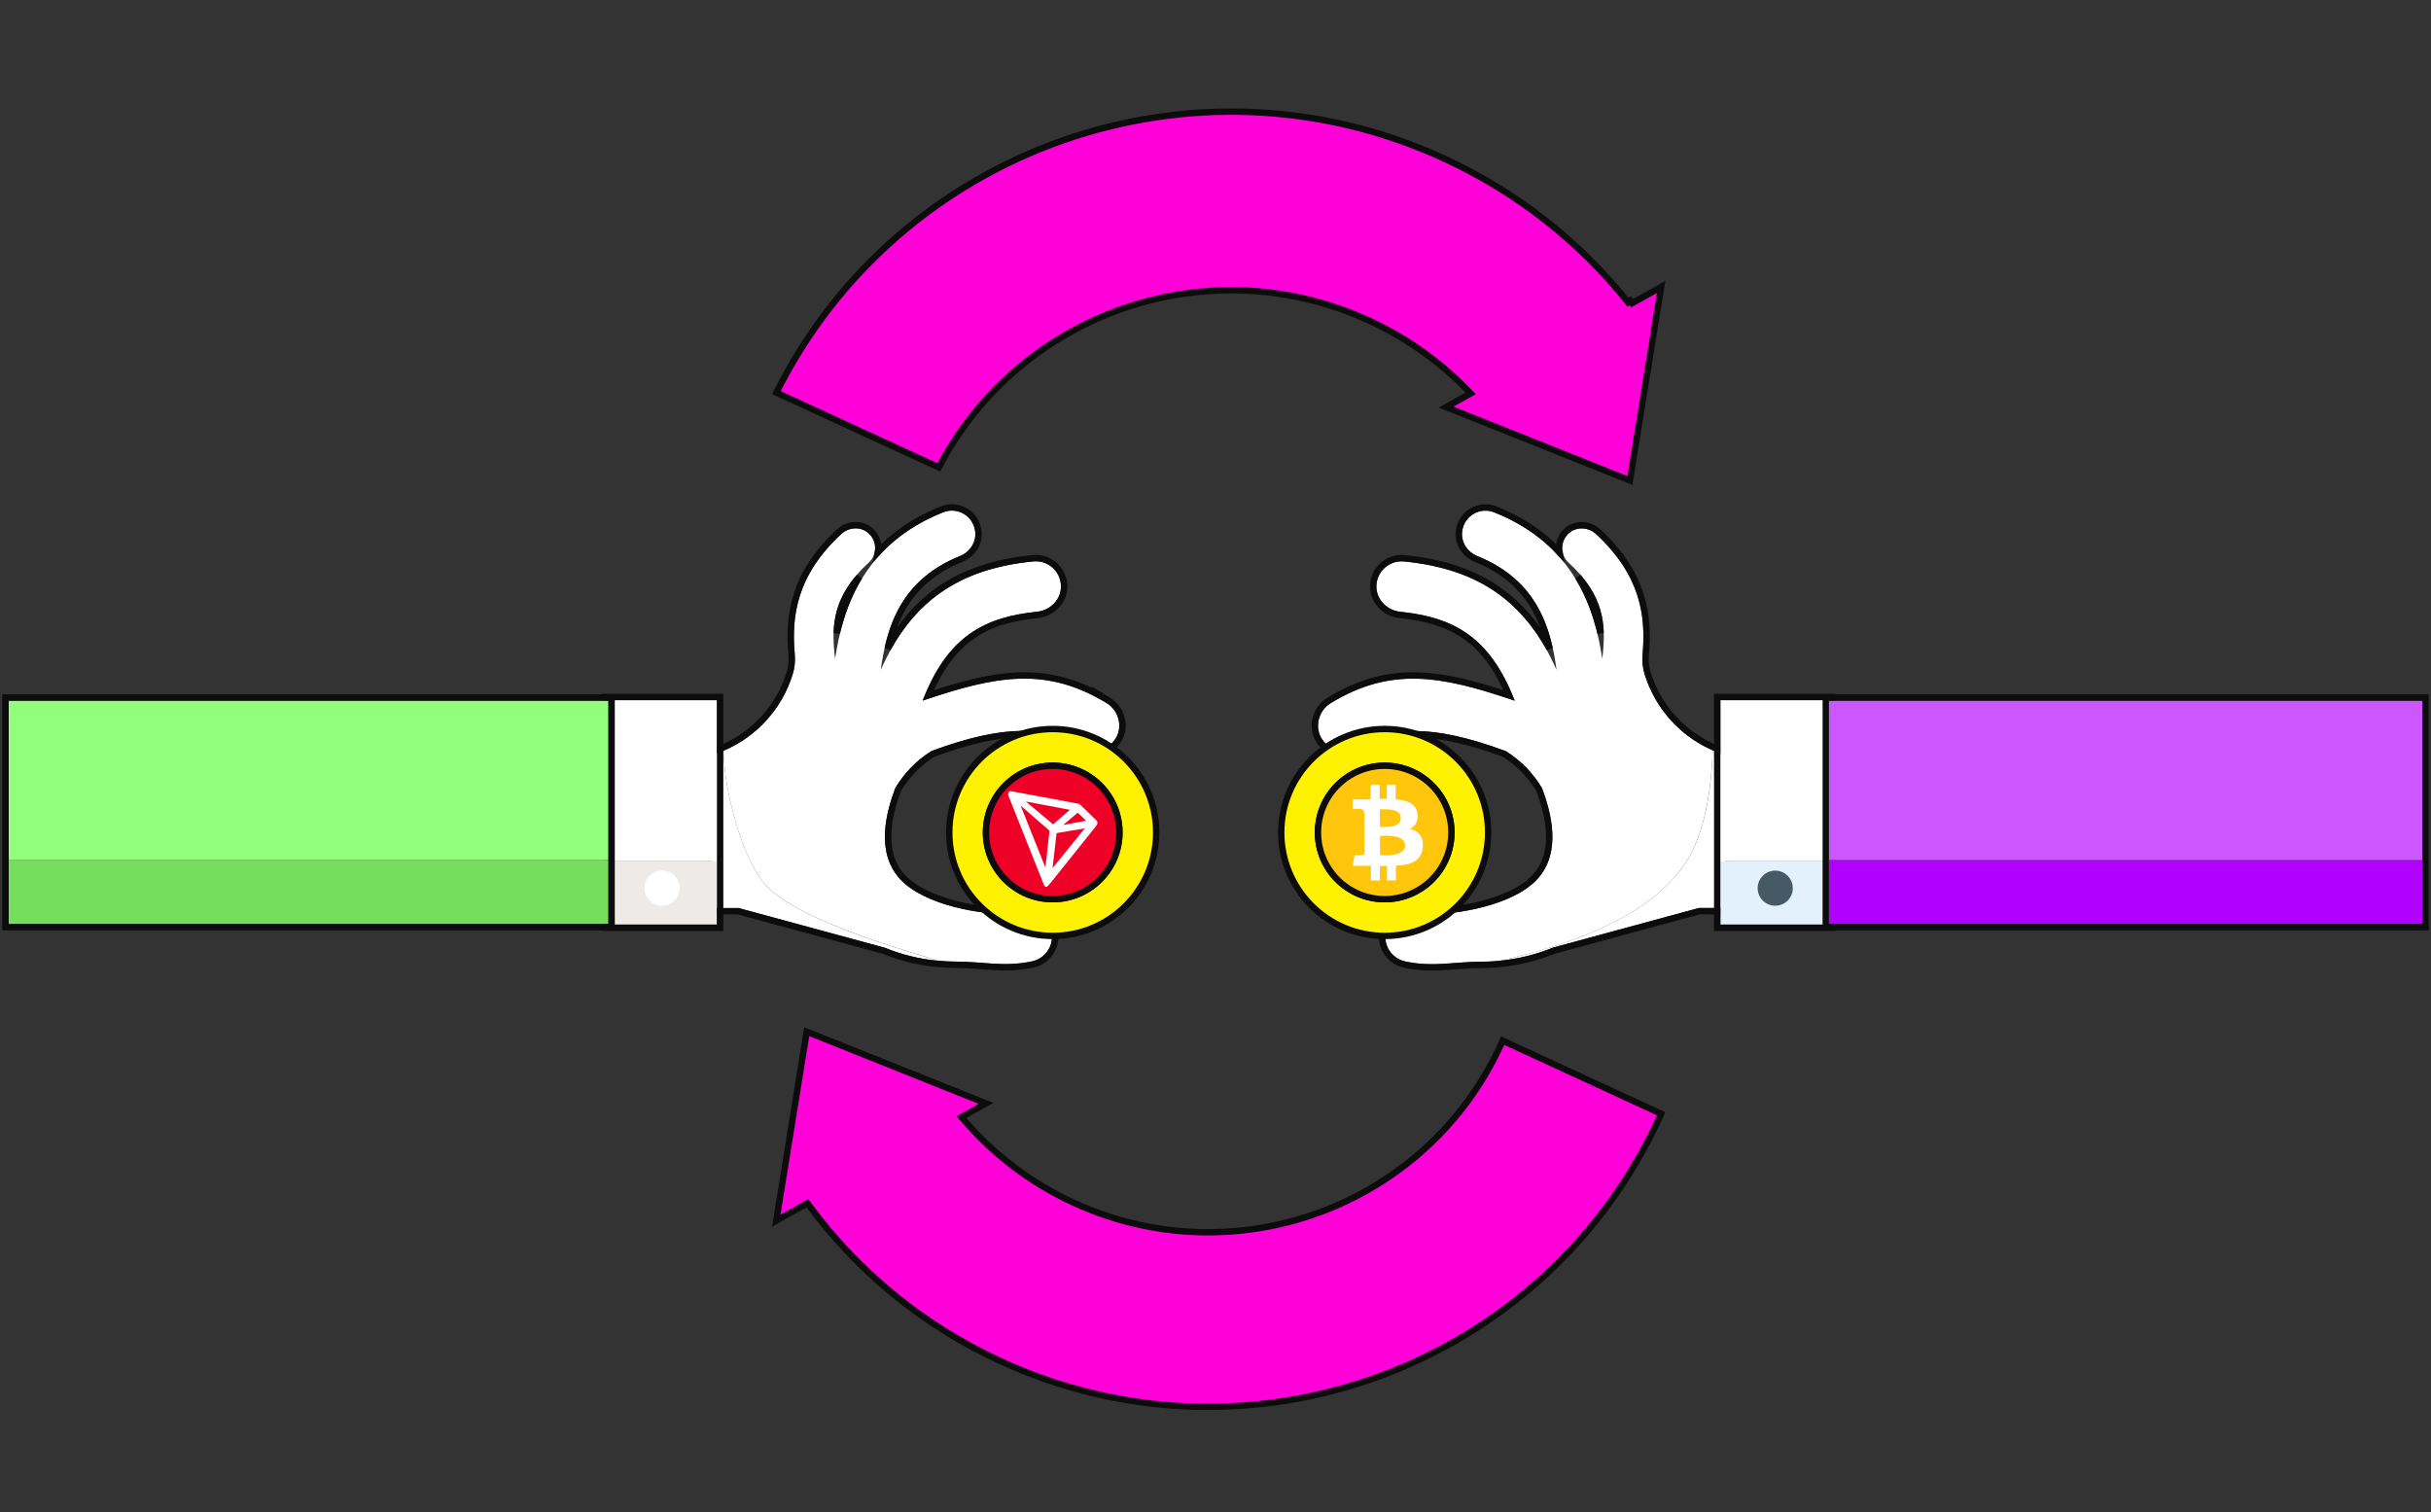
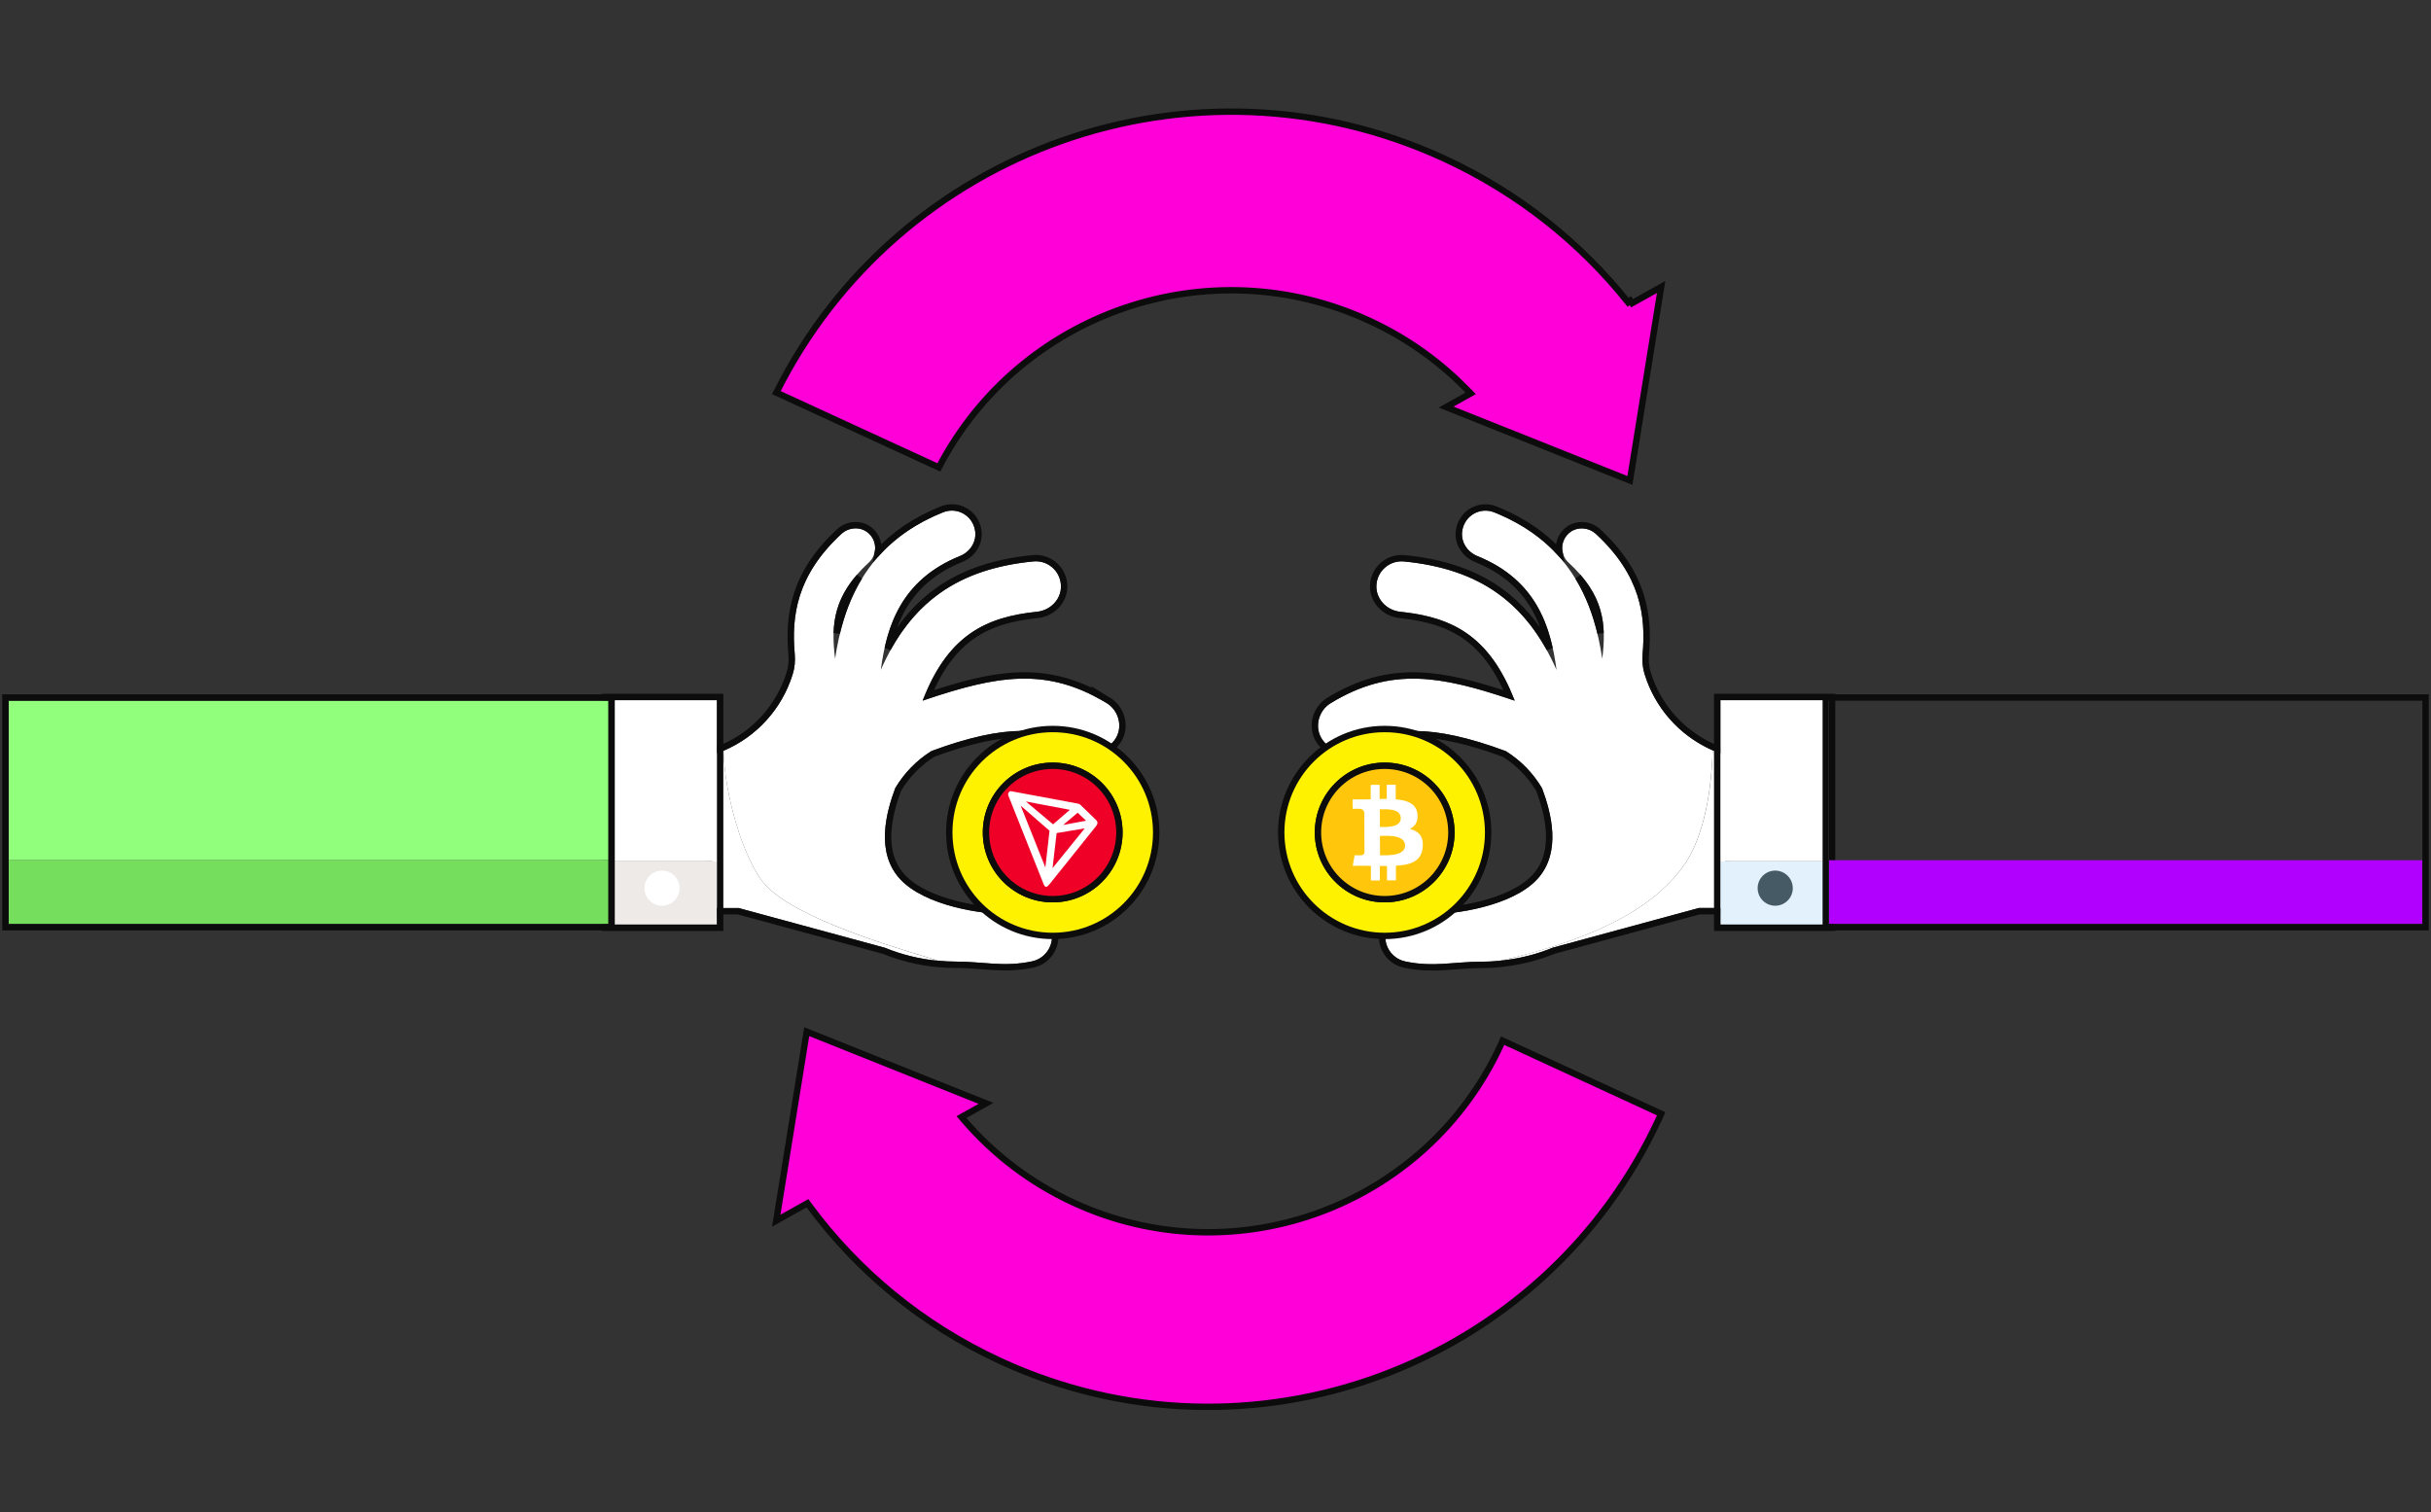
<svg xmlns="http://www.w3.org/2000/svg" width="381" height="237" viewBox="0 0 381 237" fill="none">
  <rect x="0" y="0" width="381" height="237" fill="#333333" stroke="none" />
  <path d="M121.678 61.532C140.811 23.218 187.1 6.778 226.297 24.831C237.944 30.193 247.675 38.016 255.167 47.389L255.498 47.123L255.797 47.518L260.342 44.978L259.119 52.549L255.448 75.305L234.853 67.079L226.646 63.803L229.921 61.973L230.488 61.655L230.035 61.188C225.991 57.017 221.178 53.463 215.673 50.772L214.562 50.245C189.422 38.664 159.78 48.98 147.14 73.261L121.678 61.532Z" fill="#FF00D9" stroke="#0C0C0D" />
  <path d="M147.015 169.927L154.533 172.933L151.221 174.786L150.688 175.084L151.085 175.548C155.665 180.888 161.437 185.351 168.239 188.489C193.552 200.166 223.53 189.103 235.204 163.785V163.784C235.307 163.558 235.407 163.333 235.505 163.107L260.344 174.565C260.246 174.789 260.152 175.013 260.051 175.233C242.052 214.272 195.824 231.33 156.794 213.328C144.468 207.645 134.339 199.143 126.81 188.945L126.548 188.591L126.163 188.806L121.657 191.326L122.935 183.413L126.433 161.695L147.015 169.927Z" fill="#FF00D9" stroke="#0C0C0D" />
  <path d="M263.588 136.08C266.642 132.06 268.196 125.292 268.412 117.6C263.336 115.38 259.43 111.06 257.768 105.714C257.444 104.682 257.342 103.59 257.438 102.51C257.966 96.576 257.144 90.179 250.13 83.693C248.936 82.589 247.052 82.505 245.852 83.597C244.49 84.845 244.508 86.963 245.84 88.187C251.42 93.305 251.78 97.913 251.114 103.254C249.914 95.225 246.644 85.283 234.176 80.297C232.016 79.433 229.526 80.765 229.166 83.231C228.92 84.917 229.952 86.507 231.53 87.149C240.776 90.887 243.038 98.153 243.95 105C239.276 94.368 231.794 89.153 220.052 88.001C217.826 87.779 215.858 89.447 215.72 91.691C215.588 93.852 217.31 95.663 219.458 95.885C227.456 96.707 233.42 99.534 237.386 109.818C225.92 105.924 218.078 104.406 208.538 110.22C206.624 111.384 205.958 113.994 207.2 115.86C207.782 116.736 208.658 117.306 209.618 117.516C210.59 117.732 211.64 117.588 212.558 117.03C217.784 113.82 224.486 113.448 236.006 117.732C238.376 119.208 240.302 121.218 241.682 123.546C243.05 127.218 244.838 133.572 240.914 137.808C236.96 142.074 227.846 143.358 223.85 143.298C223.25 143.22 222.65 143.118 222.038 142.992C219.944 142.554 217.772 143.76 217.238 145.83C216.668 148.02 218.042 150.222 220.232 150.69C224.618 151.632 227.918 150.732 232.136 150.732C233.09 150.732 234.044 150.684 234.98 150.594C237.686 150.012 240.728 149.226 244.004 148.164C256.448 144.138 261.176 139.248 263.582 136.086L263.588 136.08Z" fill="white" />
  <path d="M270.308 118.314C269.66 118.11 269.03 117.864 268.418 117.594C268.202 125.286 266.654 132.054 263.594 136.074C261.188 139.23 256.46 144.126 244.016 148.152C240.734 149.214 237.698 150 234.992 150.582C237.902 150.306 240.722 149.616 243.344 148.536L266.252 142.314H270.404L270.314 118.314H270.308Z" fill="white" />
  <path d="M228.671 83.159C229.078 80.368 231.907 78.852 234.361 79.833L234.95 80.075C238.999 81.783 242.063 84.02 244.393 86.537C244.184 85.368 244.551 84.111 245.514 83.229L245.515 83.228C246.923 81.946 249.101 82.062 250.469 83.326C254.032 86.621 256.042 89.913 257.088 93.155C258.132 96.393 258.203 99.549 257.936 102.554C257.856 103.446 257.92 104.343 258.141 105.2L258.245 105.564V105.565C259.806 110.586 263.4 114.677 268.089 116.902L268.619 117.136C269.196 117.39 269.785 117.621 270.388 117.814H270.812L270.813 118.312L270.903 142.313L270.905 142.814H266.321L243.5 149.011C240.874 150.089 238.056 150.783 235.15 151.069C235.129 151.073 235.107 151.079 235.085 151.083L235.057 151.089L235.027 151.092C234.076 151.184 233.106 151.233 232.136 151.233C230.043 151.233 228.217 151.454 226.274 151.564C224.471 151.666 222.626 151.664 220.546 151.265L220.127 151.179C217.66 150.652 216.112 148.171 216.754 145.704C217.362 143.35 219.811 142.017 222.138 142.502C222.729 142.624 223.309 142.722 223.887 142.798C225.842 142.824 229.059 142.523 232.272 141.692C235.516 140.852 238.669 139.494 240.547 137.468L240.716 137.281C242.419 135.325 242.903 132.907 242.783 130.491C242.66 128.01 241.902 125.578 241.228 123.762C239.897 121.531 238.049 119.604 235.781 118.182C224.353 113.94 217.846 114.368 212.819 117.455L212.817 117.457C211.785 118.085 210.602 118.247 209.509 118.004V118.003C208.427 117.766 207.439 117.123 206.783 116.136C205.374 114.018 206.137 111.094 208.277 109.792C213.126 106.838 217.567 105.736 222.255 105.878C226.64 106.012 231.22 107.234 236.517 108.997C234.631 104.497 232.336 101.599 229.646 99.712C226.939 97.813 223.786 96.906 220.142 96.465L219.406 96.383C217.024 96.137 215.07 94.119 215.221 91.66C215.376 89.134 217.592 87.254 220.1 87.503C226.034 88.085 230.93 89.699 234.94 92.537C238.133 94.797 240.741 97.818 242.865 101.669C242.367 99.413 241.625 97.199 240.434 95.162C238.655 92.119 235.864 89.441 231.342 87.613H231.341C229.576 86.895 228.388 85.1 228.671 83.159ZM247.324 90.421C249.069 93.277 250.149 96.307 250.85 99.229C250.814 98.053 250.663 96.909 250.338 95.775C249.833 94.012 248.906 92.249 247.324 90.421Z" stroke="#0C0C0D" />
  <path d="M286.64 134.994H269.63V144.912H286.64V134.994Z" fill="#E3F1FC" />
  <path d="M286.64 109.74H269.63L269.63 134.994H286.64V109.74Z" fill="white" />
  <path d="M287.139 109.24V145.413H269.13V109.24H287.139Z" stroke="#0C0C0D" />
-   <path d="M379.646 109.826H286.646V134.826H379.646V109.826Z" fill="#CC56FF" />
  <path d="M379.646 134.826H286.646V144.826H379.646V134.826Z" fill="#B200FF" />
  <path d="M380.146 109.326V145.326H286.146V109.326H380.146Z" stroke="#0C0C0D" />
  <path d="M217.016 114.262C225.968 114.262 233.23 121.524 233.23 130.476C233.23 139.428 225.968 146.691 217.016 146.691C208.064 146.69 200.802 139.428 200.802 130.476C200.802 121.524 208.064 114.262 217.016 114.262ZM217.016 120.02C211.244 120.02 206.56 124.704 206.56 130.476C206.56 136.248 211.244 140.933 217.016 140.933C222.788 140.933 227.472 136.248 227.472 130.476C227.472 124.704 222.788 120.02 217.016 120.02Z" fill="#FFF200" stroke="#0C0C0D" />
  <path d="M217.016 120.02C222.791 120.02 227.472 124.701 227.472 130.476C227.472 136.251 222.791 140.932 217.016 140.932C211.241 140.932 206.56 136.251 206.56 130.476C206.56 124.701 211.241 120.02 217.016 120.02Z" fill="#FFC60B" stroke="#0C0C0D" />
  <path d="M119.474 138.12C116.444 134.166 113.57 124.704 113.402 117.678C112.844 117.912 112.28 118.134 111.698 118.32L111.608 142.32H115.76L138.668 148.542C141.284 149.616 144.104 150.312 147.014 150.588C146.816 150.51 146.612 150.438 146.39 150.372C136.37 147.384 123.314 143.124 119.48 138.126L119.474 138.12Z" fill="white" />
  <path d="M173.456 110.214C163.916 104.4 156.074 105.924 144.608 109.812C148.568 99.528 154.532 96.701 162.536 95.879C164.69 95.657 166.412 93.846 166.274 91.686C166.136 89.435 164.168 87.773 161.942 87.995C150.2 89.147 142.712 94.362 138.044 104.994C138.956 98.148 141.218 90.881 150.464 87.143C152.042 86.507 153.074 84.911 152.828 83.225C152.468 80.759 149.978 79.427 147.818 80.291C135.356 85.277 132.08 95.219 130.88 103.248C130.214 97.908 130.574 93.299 136.154 88.181C137.486 86.957 137.51 84.839 136.142 83.591C134.942 82.493 133.058 82.583 131.864 83.687C124.85 90.173 124.028 96.57 124.556 102.504C124.652 103.584 124.556 104.67 124.226 105.708C122.54 111.126 118.562 115.482 113.396 117.672C113.564 124.698 116.438 134.16 119.468 138.114C123.302 143.112 136.358 147.372 146.378 150.36C146.6 150.426 146.804 150.504 147.002 150.576C147.944 150.666 148.898 150.714 149.852 150.714C154.07 150.714 157.364 151.614 161.756 150.672C163.946 150.204 165.32 148.002 164.75 145.812C164.21 143.742 162.044 142.536 159.95 142.974C159.338 143.1 158.738 143.202 158.138 143.28C154.148 143.34 145.034 142.056 141.074 137.79C137.15 133.554 138.938 127.2 140.306 123.528C141.686 121.2 143.612 119.196 145.982 117.714C157.502 113.436 164.21 113.802 169.43 117.012C170.342 117.576 171.398 117.72 172.37 117.498C173.33 117.282 174.206 116.712 174.788 115.842C176.03 113.976 175.364 111.372 173.45 110.202L173.456 110.214Z" fill="white" />
-   <path d="M147.633 79.827C150.087 78.846 152.915 80.362 153.323 83.154C153.588 84.972 152.561 86.669 150.975 87.461L150.651 87.607C146.129 89.435 143.339 92.113 141.56 95.156C140.37 97.192 139.626 99.404 139.128 101.659C141.25 97.81 143.859 94.791 147.052 92.531C151.063 89.693 155.959 88.079 161.893 87.497C164.4 87.248 166.617 89.121 166.773 91.654L166.782 91.883C166.808 94.238 164.901 96.139 162.588 96.377C158.628 96.784 155.231 97.68 152.343 99.706C149.652 101.593 147.359 104.492 145.476 108.992C150.773 107.231 155.354 106.008 159.739 105.874C163.956 105.745 167.974 106.624 172.267 108.952L172.224 108.866L173.711 109.776C175.849 111.083 176.615 114 175.205 116.118L175.204 116.119C174.548 117.1 173.56 117.741 172.48 117.985L172.481 117.986C171.387 118.235 170.195 118.073 169.167 117.437V117.436C164.146 114.349 157.633 113.928 146.204 118.164C143.936 119.592 142.09 121.513 140.76 123.742C140.086 125.559 139.328 127.99 139.205 130.472C139.081 132.966 139.601 135.463 141.441 137.45C143.322 139.477 146.477 140.834 149.72 141.673C152.934 142.505 156.149 142.806 158.101 142.781C158.678 142.705 159.257 142.606 159.847 142.485C162.176 141.998 164.62 143.333 165.234 145.686V145.687C165.856 148.076 164.423 150.479 162.09 151.107L161.861 151.161C159.604 151.645 157.633 151.655 155.711 151.546C153.769 151.437 151.945 151.214 149.852 151.214C148.886 151.214 147.921 151.166 146.969 151.075L146.967 151.086C144.019 150.807 141.161 150.102 138.507 149.016L115.693 142.821H111.106L111.108 142.319L111.198 118.318L111.2 117.954L111.546 117.844C111.999 117.699 112.443 117.527 112.888 117.346V117.344L113.201 117.211C118.232 115.078 122.107 110.836 123.749 105.559L123.75 105.556C124.057 104.588 124.149 103.569 124.058 102.548C123.791 99.543 123.862 96.387 124.906 93.149C125.951 89.907 127.962 86.615 131.525 83.321C132.891 82.058 135.068 81.933 136.478 83.222C137.446 84.105 137.812 85.364 137.6 86.534C140.042 83.895 143.29 81.565 147.633 79.827ZM134.674 90.409C133.089 92.239 132.161 94.004 131.656 95.769C131.331 96.903 131.179 98.047 131.143 99.223C131.845 96.299 132.926 93.267 134.674 90.409Z" stroke="#0C0C0D" />
+   <path d="M147.633 79.827C150.087 78.846 152.915 80.362 153.323 83.154C153.588 84.972 152.561 86.669 150.975 87.461L150.651 87.607C146.129 89.435 143.339 92.113 141.56 95.156C140.37 97.192 139.626 99.404 139.128 101.659C141.25 97.81 143.859 94.791 147.052 92.531C151.063 89.693 155.959 88.079 161.893 87.497C164.4 87.248 166.617 89.121 166.773 91.654L166.782 91.883C166.808 94.238 164.901 96.139 162.588 96.377C158.628 96.784 155.231 97.68 152.343 99.706C149.652 101.593 147.359 104.492 145.476 108.992C150.773 107.231 155.354 106.008 159.739 105.874C163.956 105.745 167.974 106.624 172.267 108.952L172.224 108.866L173.711 109.776C175.849 111.083 176.615 114 175.205 116.118L175.204 116.119C174.548 117.1 173.56 117.741 172.48 117.985L172.481 117.986C171.387 118.235 170.195 118.073 169.167 117.437V117.436C164.146 114.349 157.633 113.928 146.204 118.164C143.936 119.592 142.09 121.513 140.76 123.742C140.086 125.559 139.328 127.99 139.205 130.472C139.081 132.966 139.601 135.463 141.441 137.45C143.322 139.477 146.477 140.834 149.72 141.673C152.934 142.505 156.149 142.806 158.101 142.781C158.678 142.705 159.257 142.606 159.847 142.485C162.176 141.998 164.62 143.333 165.234 145.686V145.687C165.856 148.076 164.423 150.479 162.09 151.107L161.861 151.161C159.604 151.645 157.633 151.655 155.711 151.546C153.769 151.437 151.945 151.214 149.852 151.214C148.886 151.214 147.921 151.166 146.969 151.075L146.967 151.086C144.019 150.807 141.161 150.102 138.507 149.016L115.693 142.821H111.106L111.108 142.319L111.198 118.318L111.2 117.954L111.546 117.844V117.344L113.201 117.211C118.232 115.078 122.107 110.836 123.749 105.559L123.75 105.556C124.057 104.588 124.149 103.569 124.058 102.548C123.791 99.543 123.862 96.387 124.906 93.149C125.951 89.907 127.962 86.615 131.525 83.321C132.891 82.058 135.068 81.933 136.478 83.222C137.446 84.105 137.812 85.364 137.6 86.534C140.042 83.895 143.29 81.565 147.633 79.827ZM134.674 90.409C133.089 92.239 132.161 94.004 131.656 95.769C131.331 96.903 131.179 98.047 131.143 99.223C131.845 96.299 132.926 93.267 134.674 90.409Z" stroke="#0C0C0D" />
  <path d="M112.364 134.994H95.354V144.912H112.364V134.994Z" fill="#EEEAE8" />
  <path d="M112.364 109.74H95.354V134.994H112.364V109.74Z" fill="white" />
  <path d="M112.864 109.24V145.413H94.854V109.24H112.864Z" stroke="#0C0C0D" />
  <path d="M95.354 109.826H1.354V134.826H95.354V109.826Z" fill="#91FF7C" />
  <path d="M95.354 134.826H1.354V144.826H95.354V134.826Z" fill="#75DE5C" />
  <path d="M95.854 109.326V145.326H0.854V109.326H95.854Z" stroke="#0C0C0D" />
  <path d="M164.99 114.262C173.942 114.262 181.203 121.524 181.204 130.476C181.204 139.428 173.942 146.691 164.99 146.691C156.038 146.69 148.776 139.428 148.776 130.476C148.776 121.524 156.038 114.262 164.99 114.262ZM164.984 120.02C159.212 120.02 154.528 124.704 154.528 130.476C154.528 136.248 159.212 140.933 164.984 140.933C170.756 140.933 175.44 136.248 175.44 130.476C175.44 124.704 170.756 120.02 164.984 120.02Z" fill="#FFF200" stroke="#0C0C0D" />
  <path d="M164.984 120.02C170.759 120.02 175.44 124.701 175.44 130.476C175.44 136.251 170.759 140.932 164.984 140.932C159.209 140.932 154.528 136.251 154.528 130.476C154.528 124.701 159.209 120.02 164.984 120.02Z" fill="#EF0027" stroke="#0C0C0D" />
  <path d="M106.508 139.206C106.508 140.73 105.272 141.96 103.754 141.96C102.236 141.96 101 140.724 101 139.206C101 137.688 102.236 136.452 103.754 136.452C105.272 136.452 106.508 137.688 106.508 139.206Z" fill="white" />
  <path d="M280.976 139.206C280.976 140.73 279.74 141.96 278.222 141.96C276.704 141.96 275.468 140.724 275.468 139.206C275.468 137.688 276.704 136.452 278.222 136.452C279.74 136.452 280.976 137.688 280.976 139.206Z" fill="#455A64" />
  <path fill-rule="evenodd" clip-rule="evenodd" d="M158.511 124.014L169.028 125.971C169.159 126.005 169.24 126.072 169.338 126.155L171.756 128.498C172.147 128.833 172.017 129.201 171.723 129.552L164.553 138.503C164.161 138.955 163.851 139.34 163.541 138.52L158.037 124.7C157.906 124.382 158.135 123.913 158.511 124.014ZM166.627 129.301L170.22 128.632L168.898 127.377L166.627 129.301ZM165.043 129.201L167.673 126.925L160.781 125.62L165.043 129.201ZM165.599 130.573L164.962 136.061L170.008 129.836L165.599 130.573ZM159.964 126.273L163.835 135.96L164.488 130.205L159.964 126.273Z" fill="white" />
  <path d="M222.159 127.599C221.994 125.974 220.559 125.421 218.745 125.275V123H217.343V125.21C216.98 125.21 216.601 125.226 216.222 125.226V123L214.82 123.016V125.275C214.523 125.291 214.226 125.291 213.929 125.291H212V126.77C212 126.77 213.039 126.754 213.022 126.77C213.583 126.77 213.765 127.095 213.831 127.372V129.956C213.88 129.956 213.929 129.956 213.979 129.972C213.929 129.972 213.88 129.972 213.831 129.972L213.847 133.596C213.814 133.758 213.715 134.051 213.319 134.051C213.336 134.067 212.297 134.051 212.297 134.051L212.016 135.709L213.847 135.692C214.193 135.692 214.523 135.692 214.853 135.709V138H216.255V135.725H217.376V137.984H218.778V135.692C221.136 135.562 222.785 134.961 222.983 132.783C223.132 131.028 222.29 130.248 220.955 129.923C221.779 129.517 222.274 128.802 222.159 127.599ZM220.213 132.523C220.213 134.23 217.228 134.051 216.288 134.051L216.271 131.012C217.228 131.012 220.196 130.736 220.213 132.523ZM219.536 128.233C219.553 129.793 217.063 129.614 216.271 129.614L216.255 126.852C217.046 126.852 219.536 126.608 219.536 128.233Z" fill="white" />
</svg>